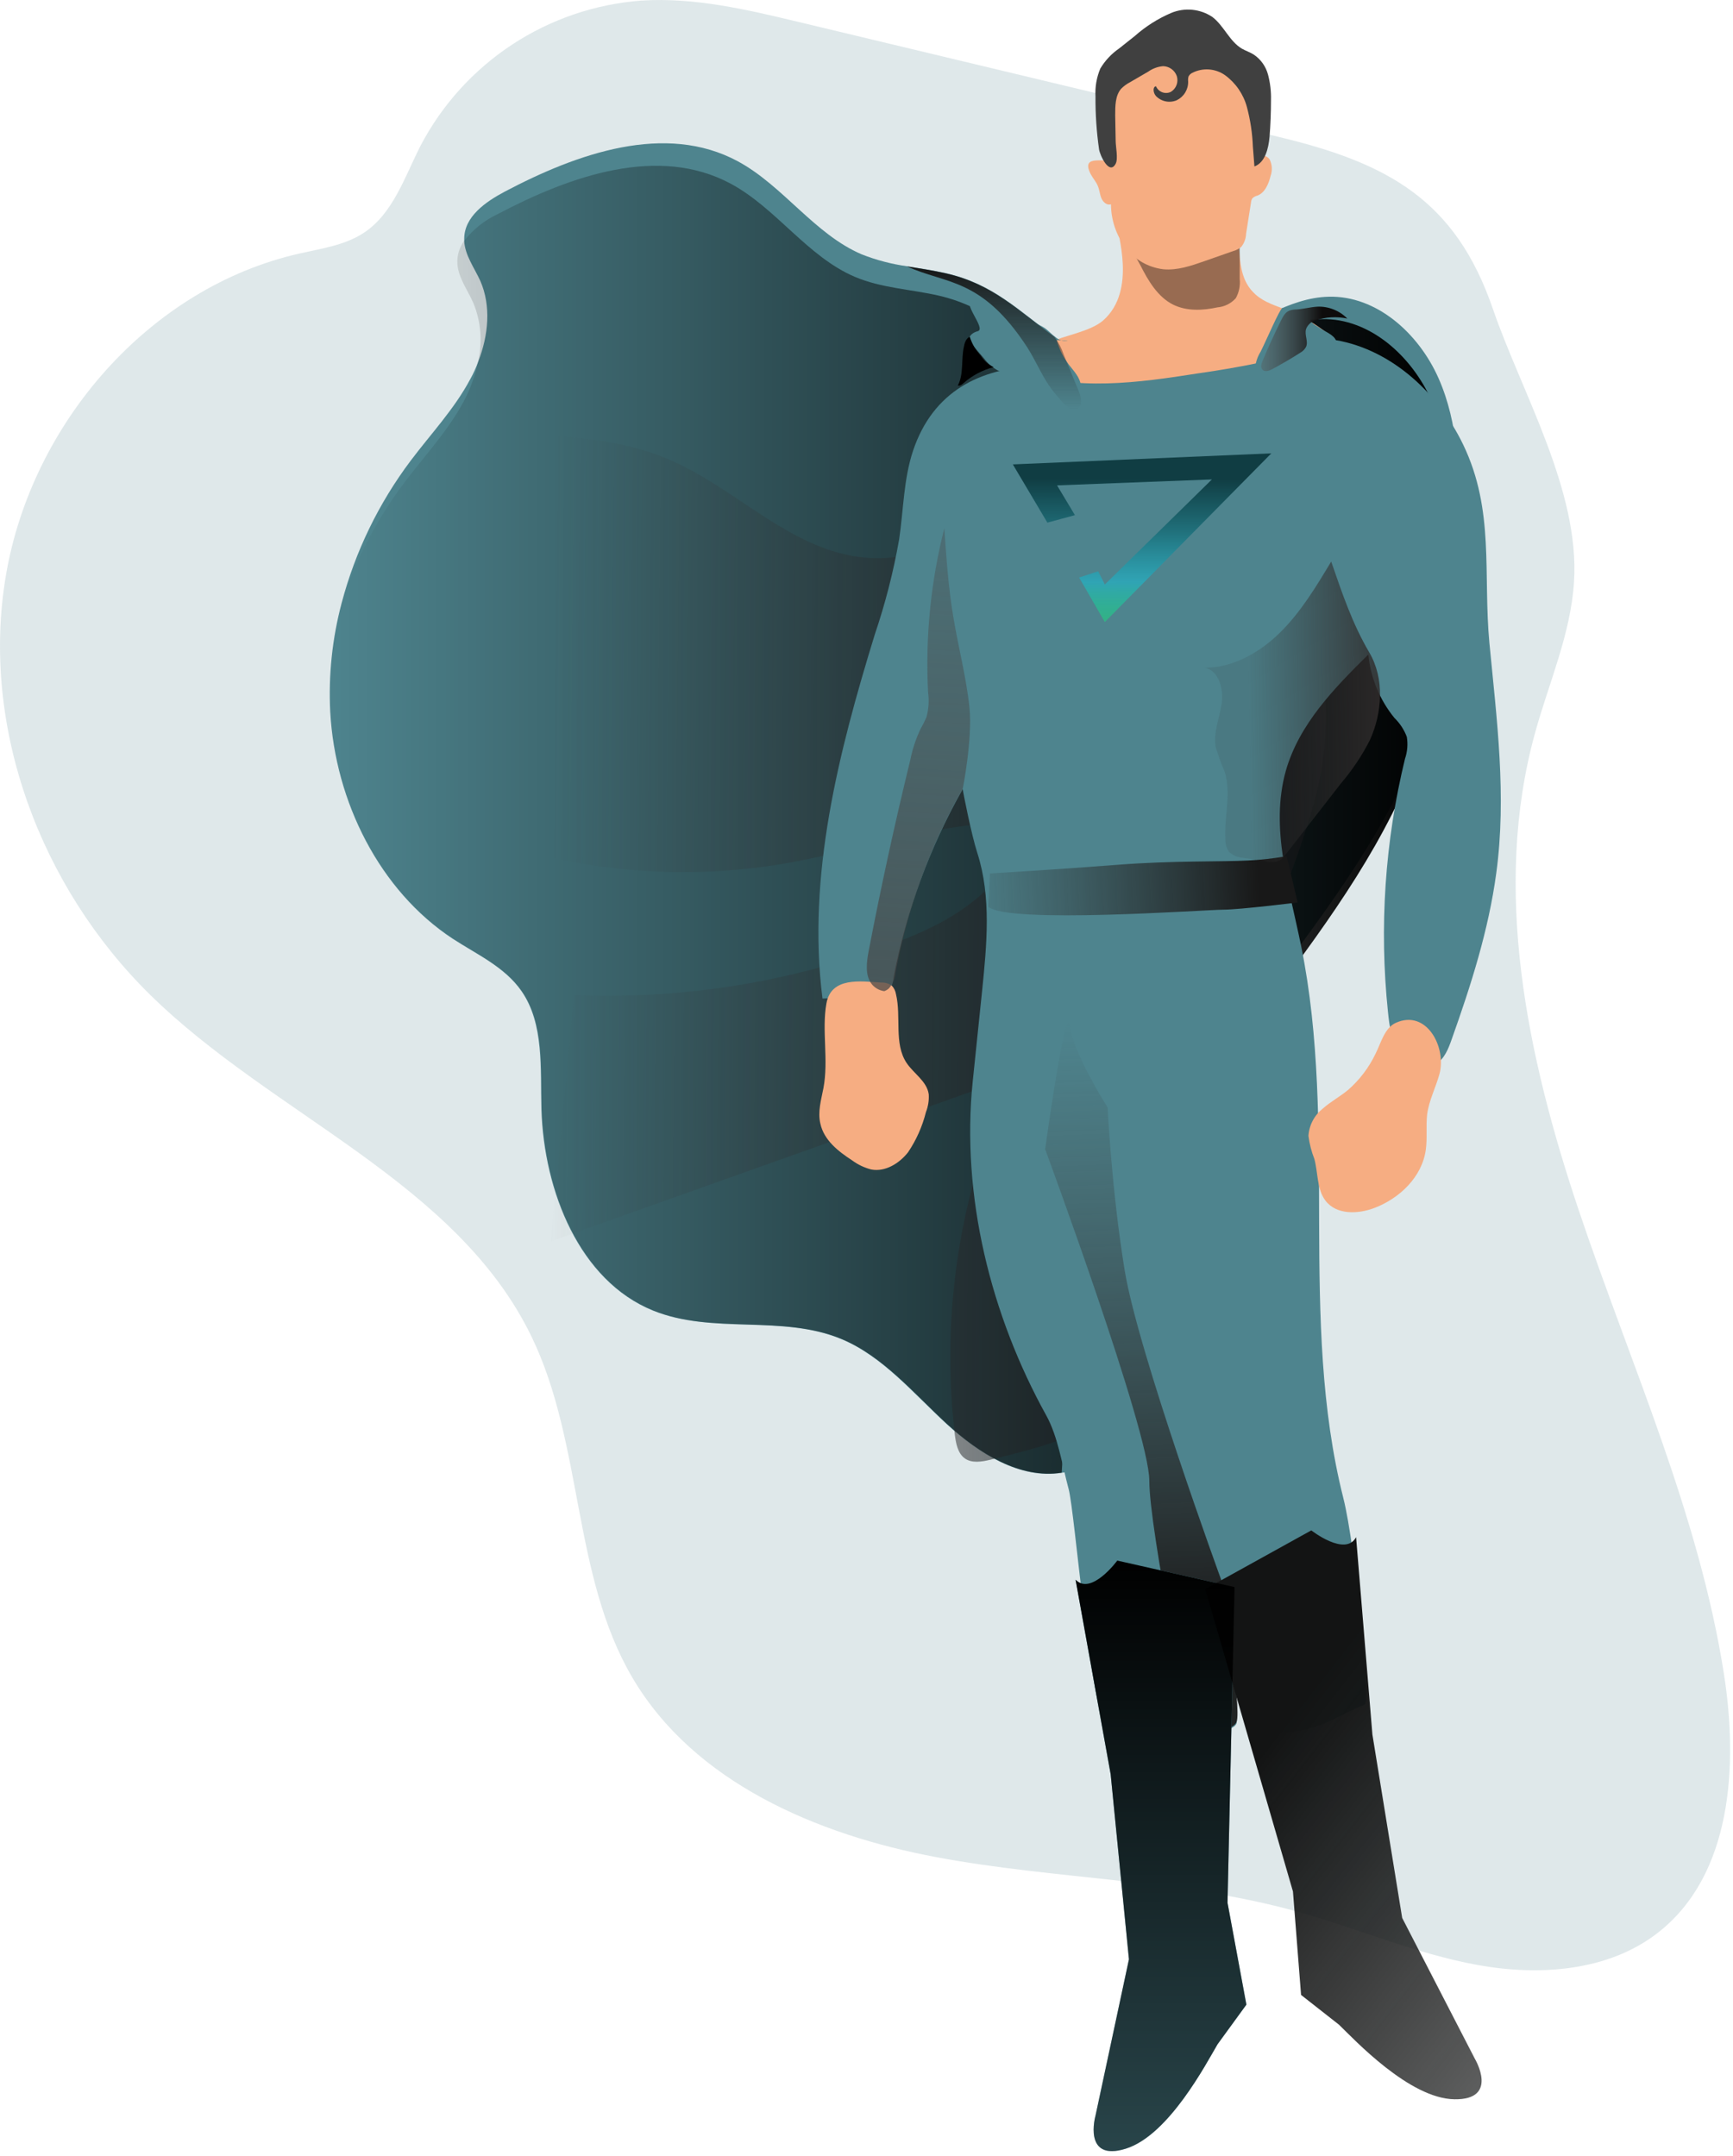
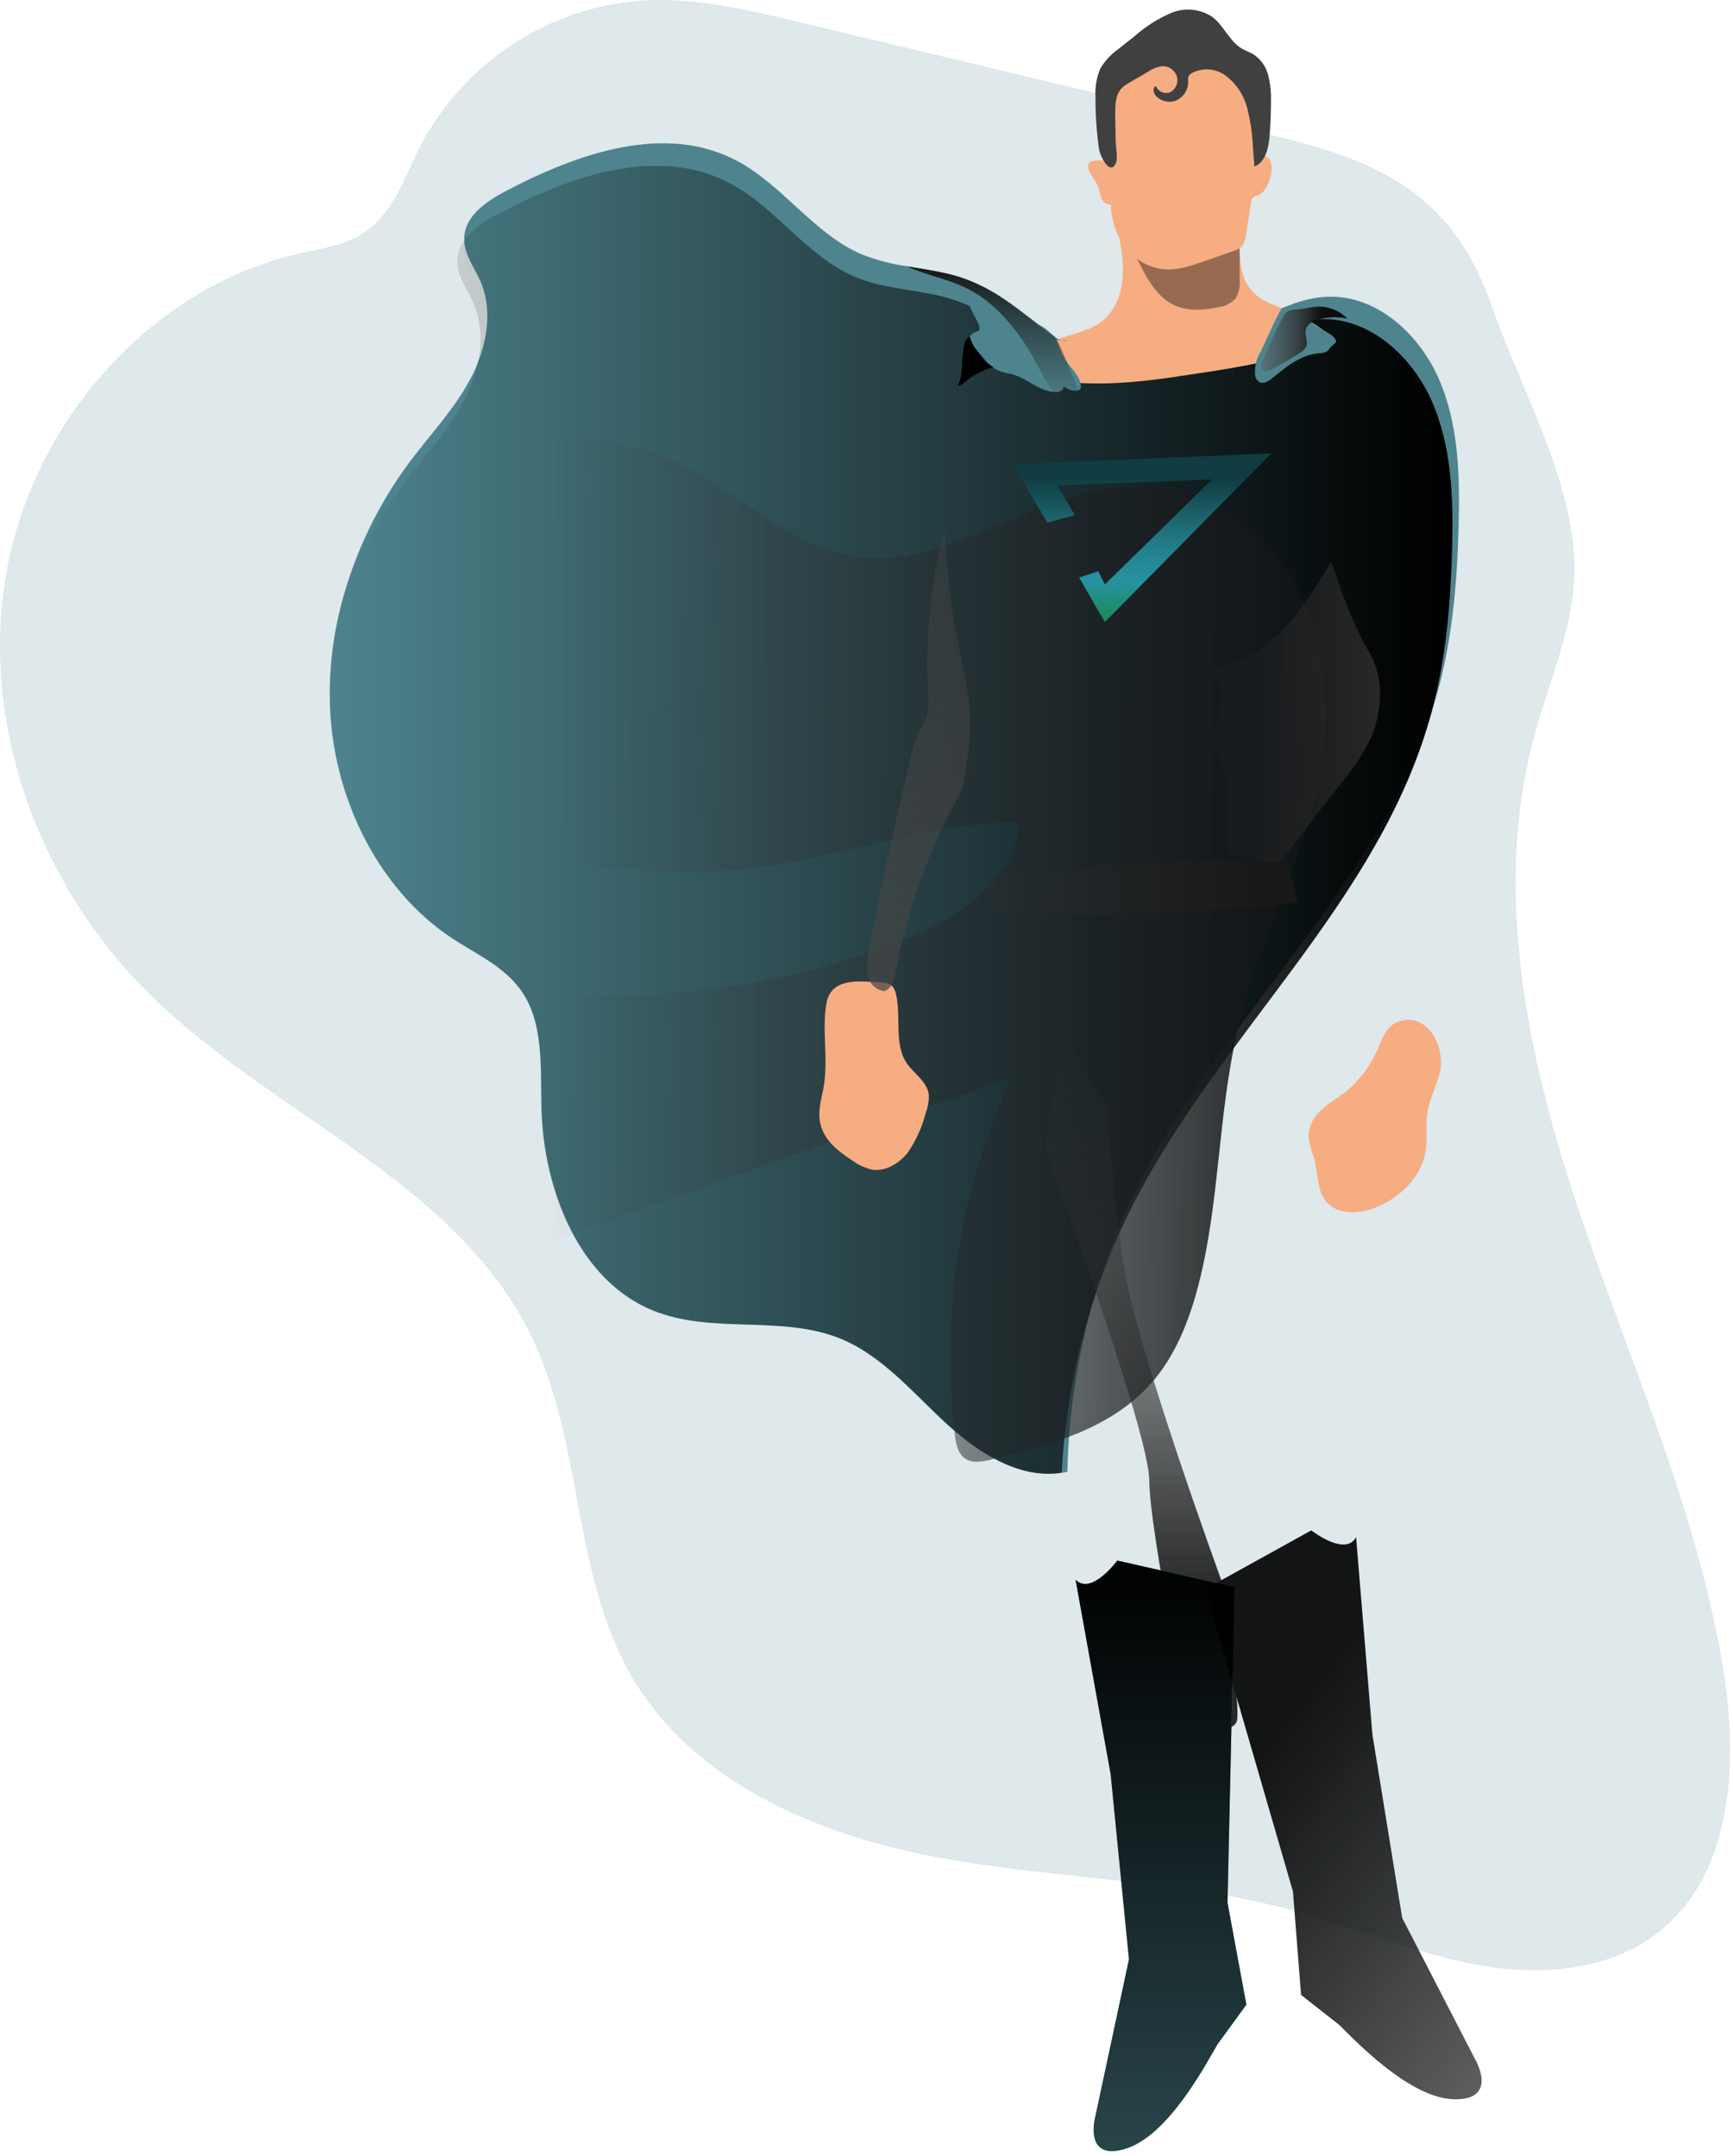
<svg xmlns="http://www.w3.org/2000/svg" width="291" height="362" viewBox="0 0 291 362" fill="none">
  <path opacity="0.18" d="M214.73 22.99L134.19 3.71C125.48 1.62 116.61 -0.48 107.67 0.1C99.935 0.684 92.476 3.226 85.994 7.488C79.513 11.749 74.222 17.59 70.62 24.46C67.95 29.7 66.03 35.8 61.14 39.06C57.95 41.18 54.01 41.72 50.28 42.57C25.08 48.27 5.34 71.06 1 96.57C-3.34 122.08 6.8 148.95 25.23 167.05C45.89 187.34 76.69 198.41 89.28 224.48C97.96 242.48 96.08 264.48 106.18 281.67C116.5 299.26 137.18 308.07 157.24 311.83C177.3 315.59 198.03 315.49 217.69 320.93C227.89 323.75 237.69 328.04 248.1 329.93C258.51 331.82 270.1 331 278.42 324.49C290.78 314.84 291.9 296.58 289.48 281.08C285.27 254.18 273.79 229.08 265.11 203.24C256.43 177.4 250.51 149.35 257.75 123.1C260.07 114.66 263.75 106.47 264.3 97.73C265.3 82.39 255.57 66.05 250.68 51.87C244.41 33.61 233.09 27.39 214.73 22.99Z" fill="#4E848E" />
  <path d="M244.93 88.13C244.7 97.46 243.93 106.8 241.51 115.76C241.18 116.96 240.83 118.15 240.45 119.32C230.84 149.46 204.9 171.18 190.84 199.58C187.702 205.912 185.184 212.533 183.32 219.35C183.276 219.456 183.246 219.567 183.23 219.68C180.775 228.628 179.432 237.844 179.23 247.12C178.901 247.198 178.567 247.254 178.23 247.29C171.23 248.39 164.35 244.04 158.97 239.11C153.34 233.94 148.23 227.75 141.3 224.85C131.3 220.68 119.62 224.12 109.61 220.04C97.33 215.04 91.31 200.04 90.91 186.23C90.71 179.39 91.38 171.92 87.57 166.42C84.74 162.34 80.08 160.27 76 157.61C63.75 149.54 56.28 134.61 55.45 119.52C55.138 113.364 55.786 107.197 57.37 101.24C59.654 92.603 63.59 84.49 68.96 77.35C72.36 72.83 76.28 68.7 78.96 63.67C79.496 62.709 79.951 61.706 80.32 60.67C82.01 56.3 82.5 51.38 80.65 47.16C79.65 44.96 78.07 42.86 77.95 40.46C77.939 40.34 77.939 40.22 77.95 40.1C77.95 36.36 81.56 33.88 84.73 32.19C96.96 25.73 111.73 20.53 123.89 27.08C131.49 31.18 136.76 39.32 144.7 42.71C147.158 43.678 149.723 44.35 152.34 44.71C154.5 45.07 156.67 45.38 158.81 45.87C166.76 47.66 171.06 52.18 177.08 56.53C177.59 56.9 178.08 57.28 178.66 57.64C185.08 61.98 197.16 59.58 203.89 57.06C210.35 54.67 216.28 49.97 223.13 49.82C231.13 49.62 238.21 55.94 241.56 63.52C244.91 71.1 245.15 79.77 244.93 88.13Z" fill="#4E848E" />
  <path d="M243.84 91.89C243.6 101.14 242.84 110.42 240.45 119.32C240.45 119.39 240.45 119.45 240.4 119.52C231.79 151.52 204.34 173.84 189.72 203.34C187.165 208.497 185.018 213.847 183.3 219.34C183.262 219.444 183.232 219.551 183.21 219.66C180.425 228.622 178.768 237.897 178.28 247.27C171.28 248.37 164.42 244.02 159.02 239.09C153.41 233.91 148.29 227.74 141.35 224.83C131.35 220.66 119.68 224.11 109.67 220.02C97.39 215.02 91.36 200.02 90.97 186.2C90.78 179.38 91.45 171.9 87.62 166.4C84.8 162.31 80.13 160.26 76.07 157.58C63.82 149.51 56.34 134.58 55.5 119.5C55.173 113.353 55.807 107.192 57.38 101.24C59.731 93.998 63.266 87.196 67.84 81.11C71.23 76.6 75.14 72.46 77.84 67.44C78.977 65.32 79.799 63.047 80.28 60.69C81.033 57.438 80.764 54.033 79.51 50.94C78.51 48.61 76.77 46.44 76.79 43.88C76.809 42.659 77.199 41.473 77.91 40.48C79.409 38.541 81.35 36.988 83.57 35.95C95.79 29.51 110.57 24.31 122.73 30.86C130.34 34.96 135.59 43.1 143.54 46.48C148 48.38 152.94 48.56 157.64 49.64C166.27 51.64 170.64 56.75 177.49 61.41C183.91 65.75 195.99 63.41 202.72 60.83C209.18 58.42 215.11 53.74 221.96 53.58C229.96 53.4 237.04 59.72 240.4 67.3C243.76 74.88 244.05 83.53 243.84 91.89Z" fill="url(#paint0_linear)" />
  <path d="M113.06 77.47C104.21 73.47 94.29 73.13 84.65 72.85C82.32 72.79 79.89 72.75 77.81 73.85C76.172 74.865 74.757 76.202 73.65 77.78C63.55 90.32 53.57 104.87 54.08 121.28C54.055 122.848 54.355 124.404 54.96 125.85C55.96 127.85 57.76 129.13 59.57 130.29C80.785 143.881 106.273 149.155 131.14 145.1C144.49 142.86 157.53 137.91 171.05 138.1C170.67 147.78 161.16 153.96 152.53 157.43C134.712 164.601 115.569 167.888 96.38 167.07L92.5 208.43L169.84 180.88C161.238 199.601 157.945 220.325 160.32 240.79C160.5 242.3 160.8 243.99 161.99 244.86C163.18 245.73 164.86 245.44 166.32 245.09C176.09 242.71 186.49 239.98 193.32 232.24C197.32 227.71 199.64 221.86 201.19 215.94C204.84 201.94 204.49 187.16 207.79 173.1C210.92 159.77 217.23 147.49 220.79 134.27C227.56 108.94 215.65 78.27 186.38 82.11C173.84 83.74 162.51 92.29 149.93 93.59C135.26 95.11 125.56 83.12 113.06 77.47Z" fill="url(#paint1_linear)" />
-   <path d="M251.25 146.6C249.96 156.18 247 165.42 243.77 174.49C243.22 176.06 242.57 177.74 241.19 178.6C239.19 179.87 236.45 178.75 235.06 176.8C233.67 174.85 233.3 172.3 233.06 169.88C231.58 155.664 232.547 141.299 235.92 127.41C236.325 126.228 236.431 124.963 236.23 123.73C235.781 122.529 235.07 121.443 234.15 120.55C231.669 117.507 230.145 113.798 229.77 109.89C224.07 115.53 218.15 121.56 215.91 129.43C213.22 139 216.51 149.11 218.49 158.88C224.67 189.26 217.99 221.51 225.57 251.54C227.64 259.75 230.1 285.8 229.19 286.18C224.76 287.98 222.12 290.18 217.4 290.69C216.393 290.908 215.343 290.803 214.4 290.39C213.14 289.68 211.94 284.51 211.59 283.08C209.9 276.08 194.59 233.81 199.45 242.86C207.35 257.68 207.67 287.12 207.67 289.12C207.67 292.17 188.62 292.44 185.86 289.95C183.1 287.46 180.51 253.95 179.44 250.01C178.37 246.07 177.66 241.22 175.68 237.65C166.38 220.86 161.36 200.85 163.34 181.55C163.86 176.49 164.383 171.433 164.91 166.38C165.7 158.65 166.48 150.63 164.12 143.25C163.12 140.19 161.66 132.77 161.66 132.49C156.107 142.312 152.186 152.971 150.05 164.05C149.983 165.026 149.593 165.951 148.94 166.68C148.721 166.89 148.458 167.047 148.17 167.14C147.577 167.319 146.959 167.404 146.34 167.39L138.11 167.66C135.49 147.06 140.81 126.33 146.88 106.57C148.653 101.349 150.024 96 150.98 90.57C151.72 85.57 151.73 80.42 153.32 75.67C156.68 65.67 164.58 61.85 173.9 61.48C185.624 60.984 197.311 59.812 208.9 57.97C213.71 57.21 218.56 56.33 223.37 56.97C233.02 58.22 241.32 65.57 245.69 74.65C251.02 85.72 249 96.35 250.1 108C251.34 120.89 253.01 133.62 251.25 146.6Z" fill="#4E848E" />
  <path d="M138.27 182.69C137.89 184.69 137.27 186.69 137.76 188.69C138.37 191.46 140.76 193.32 143.08 194.83C144.041 195.543 145.131 196.063 146.29 196.36C148.62 196.81 151 195.36 152.48 193.47C153.864 191.415 154.879 189.134 155.48 186.73C155.857 185.777 156.017 184.752 155.95 183.73C155.64 181.53 153.42 180.27 152.21 178.44C150.08 175.2 151.36 170.74 150.45 166.92C150.366 166.387 150.122 165.891 149.75 165.5C149.24 165.137 148.625 164.955 148 164.98C144.49 164.77 139.58 163.98 138.77 168.48C137.96 172.98 139.16 177.99 138.27 182.69Z" fill="#F6AD82" />
  <path d="M226.36 183.01C225.01 184.13 223.45 184.96 222.13 186.13C221.426 186.681 220.846 187.375 220.429 188.166C220.012 188.957 219.767 189.828 219.71 190.72C219.881 192.053 220.217 193.36 220.71 194.61C221.33 196.95 221.11 199.61 222.54 201.56C224.38 204.01 228 203.88 230.8 202.82C234.99 201.22 238.8 197.64 239.42 193.02C239.69 191.07 239.42 189.07 239.64 187.12C239.95 184.77 241.08 182.62 241.71 180.34C242.93 175.89 239.58 169.4 234.38 171.74C232.48 172.59 231.88 175.16 230.99 176.9C229.882 179.233 228.306 181.312 226.36 183.01V183.01Z" fill="#F6AD82" />
  <path d="M210.84 49.46C212.33 50.8 214.31 51.35 216.15 52.08C218.635 53.052 220.956 54.401 223.03 56.08C223.335 56.279 223.559 56.58 223.66 56.93C223.79 57.66 222.94 58.12 222.26 58.32C215.313 60.237 208.248 61.7 201.11 62.7C191.11 64.28 180.66 65.7 171.05 62.33C170.61 62.17 170.05 61.85 170.18 61.33C170.244 61.135 170.366 60.964 170.53 60.84C172.205 59.509 174.056 58.415 176.03 57.59C178.57 56.34 183.03 55.71 185.21 53.83C191.06 48.72 187.36 38.83 187.77 38.17C188.95 36.17 191.39 35.49 193.61 35.17C196.315 34.761 199.075 34.91 201.72 35.61C204.02 36.28 207.72 37.96 208.01 40.73C208.23 44.01 208.26 47.18 210.84 49.46Z" fill="#F6AD82" />
  <path d="M191.47 44.5C192.8 47.14 194.4 49.85 196.97 51.14C199.26 52.28 201.97 52.14 204.42 51.61C205.609 51.51 206.715 50.959 207.51 50.07C208.054 49.089 208.284 47.966 208.17 46.85V37.77C204.5 38.63 200.75 39.49 197 39.17C195.5 39.04 191.15 37.67 190 39.02C188.85 40.37 190.84 43.29 191.47 44.5Z" fill="url(#paint2_linear)" />
  <path d="M183.15 29.24C183.5 29.92 184.05 30.49 184.35 31.24C184.65 31.99 184.67 32.64 184.95 33.3C185.23 33.96 185.9 34.53 186.55 34.3C186.565 36.913 187.413 39.452 188.97 41.55C189.73 42.558 190.686 43.402 191.781 44.031C192.876 44.66 194.086 45.061 195.34 45.21C197.7 45.43 200.02 44.63 202.27 43.84L207.12 42.14C207.602 42.01 208.05 41.774 208.43 41.45C208.931 40.82 209.215 40.045 209.24 39.24L210.07 33.97C210.088 33.728 210.168 33.494 210.3 33.29C210.538 33.067 210.832 32.912 211.15 32.84C212.4 32.36 213.02 30.9 213.35 29.55C213.512 29.098 213.581 28.618 213.553 28.139C213.526 27.66 213.402 27.191 213.19 26.76C212.66 25.96 211.26 25.87 210.96 26.76C211.123 23.319 210.54 19.884 209.25 16.69C208.616 15.134 207.654 13.733 206.428 12.584C205.203 11.434 203.743 10.563 202.15 10.03C200.143 9.588 198.068 9.561 196.05 9.95C194.64 10.101 193.261 10.465 191.96 11.03C190.67 11.65 188.58 10.03 187.96 11.4C187.202 12.765 186.534 14.178 185.96 15.63C185.72 17.33 185.75 20.8 185.5 22.51C185.32 23.76 187.5 25.6 186.82 26.61C186.14 27.62 181.27 25.61 183.15 29.24Z" fill="#F6AD82" />
  <path d="M184.55 25.07C184.13 22.132 183.929 19.167 183.95 16.2C183.861 14.595 184.138 12.992 184.76 11.51C185.562 10.169 186.643 9.016 187.93 8.13L190.56 6.04C192.376 4.431 194.439 3.124 196.67 2.17C197.783 1.708 198.993 1.527 200.192 1.642C201.392 1.757 202.545 2.165 203.55 2.83C205.5 4.29 206.46 6.96 208.55 8.18C209.18 8.54 209.9 8.76 210.55 9.18C211.728 9.98 212.574 11.182 212.93 12.56C213.294 13.943 213.459 15.371 213.42 16.8C213.42 18.86 213.34 20.91 213.18 22.95C213 24.95 212.44 27.28 210.64 27.95L210.38 24.63C210.294 22.383 209.959 20.153 209.38 17.98C208.8 15.826 207.502 13.935 205.7 12.62C204.9 12.058 203.962 11.727 202.987 11.661C202.012 11.596 201.037 11.8 200.17 12.25C199.91 12.38 199.7 12.59 199.57 12.85C199.5 13.124 199.479 13.409 199.51 13.69C199.525 14.341 199.353 14.983 199.014 15.539C198.676 16.096 198.185 16.544 197.6 16.83C197.016 17.08 196.369 17.147 195.746 17.022C195.123 16.897 194.553 16.586 194.11 16.13C193.65 15.64 193.5 14.59 194.11 14.48C194.206 14.71 194.348 14.918 194.527 15.091C194.706 15.265 194.919 15.4 195.151 15.489C195.384 15.578 195.633 15.618 195.882 15.608C196.131 15.598 196.375 15.537 196.6 15.43C197.043 15.162 197.382 14.753 197.564 14.269C197.745 13.784 197.758 13.253 197.6 12.76C197.428 12.283 197.114 11.87 196.702 11.575C196.289 11.281 195.797 11.118 195.29 11.11C194.401 11.192 193.549 11.506 192.82 12.02L189.76 13.8C189.206 14.086 188.7 14.458 188.26 14.9C187.26 16.05 187.26 17.8 187.26 19.38L187.34 23.67C187.34 24.61 187.78 26.67 187.34 27.49C186.28 29.51 184.69 26.06 184.55 25.07Z" fill="#404040" />
  <path d="M177.43 57.1C177.851 58.597 178.55 60.001 179.49 61.24C180.32 62.32 181.38 63.37 181.49 64.76C181.519 64.941 181.491 65.126 181.41 65.29C181.322 65.399 181.209 65.485 181.079 65.539C180.95 65.593 180.809 65.614 180.67 65.6C179.898 65.607 179.15 65.329 178.57 64.82C178.76 65.4 178.03 65.82 177.45 65.82C174.75 65.95 172.55 63.55 169.93 62.82C169.124 62.683 168.332 62.479 167.56 62.21C166.659 61.715 165.875 61.033 165.26 60.21L163.18 57.78C162.984 57.591 162.843 57.352 162.77 57.09C162.62 56.34 163.45 55.79 164.16 55.62C165.76 55.22 161.16 50.54 163.44 50.34C165 50.2 174.02 54.16 175.35 55.03C176.01 55.46 176.53 56.08 177.16 56.56C177.447 56.824 177.792 57.018 178.166 57.127C178.541 57.236 178.936 57.258 179.32 57.19" fill="#4E848E" />
  <path d="M161.84 58.29C161.38 60.43 161.84 62.82 160.84 64.73C161.21 64.83 161.56 64.55 161.84 64.29C163.281 63.034 164.992 62.127 166.84 61.64C165.95 61.225 165.203 60.557 164.69 59.72C163.844 58.815 163.211 57.732 162.84 56.55C162.2 56.81 161.94 57.65 161.84 58.29Z" fill="url(#paint3_linear)" />
  <path d="M224.35 57.24C224.46 57.61 223.41 58.16 223.25 58.51C222.94 59.23 222.01 59.28 221.25 59.35C218.37 59.61 215.94 61.61 213.66 63.48C213.02 64 212.16 64.55 211.45 64.13C211.263 64.007 211.105 63.844 210.986 63.655C210.867 63.465 210.79 63.252 210.76 63.03C210.612 61.63 210.94 60.221 211.69 59.03C212.69 57.03 214.91 51.82 215.33 51.73C216.631 51.486 217.97 51.534 219.25 51.87C220.32 52.35 219.81 52.44 219.94 53.39C220.07 54.34 220.88 54.54 221.64 55.09C222.4 55.64 224.08 56.24 224.35 57.24Z" fill="#4E848E" />
  <path d="M215.14 53.73C214.02 55.983 212.973 58.273 212 60.6C211.8 61.08 211.62 61.7 212 62.09C212.38 62.48 213.05 62.29 213.55 62.02C215.17 61.16 216.757 60.233 218.31 59.24C218.734 59.012 219.082 58.664 219.31 58.24C219.72 57.33 219.01 56.24 219.31 55.24C219.444 54.898 219.654 54.59 219.924 54.341C220.195 54.091 220.518 53.906 220.87 53.8C222.6 53.217 224.455 53.11 226.24 53.49C225.591 52.828 224.811 52.308 223.95 51.964C223.09 51.62 222.167 51.458 221.24 51.49C219.91 51.56 218.63 51.96 217.3 51.98C216.09 52.09 215.67 52.67 215.14 53.73Z" fill="url(#paint4_linear)" />
  <path d="M161.63 132.49C156.188 142.073 152.379 152.496 150.36 163.33C150.295 164.304 149.908 165.229 149.26 165.96C149.036 166.167 148.77 166.324 148.48 166.42C148.052 166.363 147.64 166.221 147.268 166.003C146.895 165.785 146.57 165.495 146.31 165.15C145.23 163.65 145.52 161.54 145.86 159.7C147.927 148.92 150.26 138.21 152.86 127.57C153.214 125.786 153.789 124.053 154.57 122.41C154.94 121.762 155.274 121.095 155.57 120.41C155.945 119.053 156.037 117.634 155.84 116.24C155.364 106.972 156.284 97.684 158.57 88.69C158.91 93.62 159.24 98.57 160.05 103.42C160.89 108.57 162.24 113.61 162.79 118.79C163.34 123.97 161.63 132.77 161.63 132.49Z" fill="url(#paint5_linear)" />
  <path d="M166.22 146.66C166.22 146.66 178.27 145.94 187.55 145.21C196.83 144.48 205.4 144.72 209.55 144.48C211.73 144.378 213.901 144.134 216.05 143.75L217.9 151.53C217.9 151.53 208.16 152.74 205.38 152.74C202.6 152.74 169.21 155.17 165.96 152.25L166.22 146.66Z" fill="url(#paint6_linear)" />
  <g style="mix-blend-mode:multiply">
    <path d="M223.53 94.29C221 98.5 218.43 102.76 214.98 106.17C211.53 109.58 207.04 112.12 202.3 112.12C204.64 112.54 205.5 115.68 205.14 118.12C204.78 120.56 203.71 123.01 204.14 125.45C204.556 126.849 205.057 128.222 205.64 129.56C206.8 133.21 205.53 137.19 205.76 141.02C205.753 141.734 205.966 142.432 206.37 143.02C207.001 143.623 207.828 143.978 208.7 144.02L212.56 144.63C213.308 144.829 214.1 144.784 214.82 144.5C215.266 144.215 215.648 143.841 215.94 143.4L225.19 131.51C227.087 129.286 228.715 126.846 230.04 124.24C232.11 119.65 232.51 113.95 229.93 109.56C227.07 104.69 225.39 99.67 223.53 94.29Z" fill="url(#paint7_linear)" />
  </g>
  <path d="M205.07 265.29C205.07 265.29 191.07 226.95 188.85 213.29C186.63 199.63 185.99 185.96 185.99 185.96C185.99 185.96 180.27 176.96 179.63 172.29C178.99 167.62 175.5 192.96 175.5 192.96C175.5 192.96 192.99 240.3 192.99 248.63C192.99 256.96 199.99 290.63 199.99 290.63C199.99 290.63 206.71 291.28 207.64 289.12C208.57 286.96 205.07 265.29 205.07 265.29Z" fill="url(#paint8_linear)" />
  <path d="M207.3 266.48L187.61 262.03C187.61 262.03 183.25 267.96 180.61 265.25L186.5 297.91L189.57 328.98L183.95 355.24C183.95 355.24 181.76 363.03 189.02 360.78C196.28 358.53 202.59 346.38 204.45 343.24L209.29 336.59L206.12 319.48L207.3 266.48Z" fill="#4E848E" />
  <path d="M202.38 266.82L220.19 256.96C220.19 256.96 225.91 261.44 227.71 258.1L230.45 291.24L235.45 322.03L247.67 345.71C247.67 345.71 251.78 352.6 244.22 352.48C236.66 352.36 227.44 342.48 224.84 339.96L218.47 334.96L217.11 317.59L202.38 266.82Z" fill="url(#paint9_linear)" />
  <path d="M207.3 266.48L187.61 262.03C187.61 262.03 183.25 267.96 180.61 265.25L186.5 297.91L189.57 328.98L183.95 355.24C183.95 355.24 181.76 363.03 189.02 360.78C196.28 358.53 202.59 346.38 204.45 343.24L209.29 336.59L206.12 319.48L207.3 266.48Z" fill="url(#paint10_linear)" />
  <path d="M180.09 68.76C179.18 68.67 177.69 66.66 177.09 65.99C175.17 63.7 174.09 60.82 172.5 58.33C164.84 46.56 158.84 47.74 152.3 44.73C154.46 45.09 156.63 45.4 158.77 45.89C166.72 47.68 171.02 52.2 177.04 56.55C177.721 57.462 178.257 58.474 178.63 59.55C179.49 61.63 180.343 63.717 181.19 65.81C181.63 66.89 181.9 68.94 180.09 68.76Z" fill="url(#paint11_linear)" />
  <path d="M175.872 87.754L180.5 86.5L177.5 81.5L203.5 80.5L185.517 98.14L184.404 95.915L181.202 96.971L185.517 104.447L213.475 76.121L170.073 77.975L175.872 87.754Z" fill="url(#paint12_linear)" />
  <defs>
    <linearGradient id="paint0_linear" x1="55.41" y1="137.65" x2="243.89" y2="137.65" gradientUnits="userSpaceOnUse">
      <stop stop-opacity="0" />
      <stop offset="0.99" />
    </linearGradient>
    <linearGradient id="paint1_linear" x1="225.5" y1="138" x2="54" y2="136.5" gradientUnits="userSpaceOnUse">
      <stop stop-color="#0F1214" />
      <stop offset="0.776" stop-color="#3E4143" stop-opacity="0" />
    </linearGradient>
    <linearGradient id="paint2_linear" x1="4702.74" y1="948.257" x2="4696.62" y2="245.173" gradientUnits="userSpaceOnUse">
      <stop stop-opacity="0" />
      <stop offset="0.474" stop-opacity="0.22" />
      <stop offset="0.99" stop-opacity="0.38" />
    </linearGradient>
    <linearGradient id="paint3_linear" x1="1421.08" y1="558.928" x2="1396.98" y2="564.077" gradientUnits="userSpaceOnUse">
      <stop stop-opacity="0" />
      <stop offset="0.99" />
    </linearGradient>
    <linearGradient id="paint4_linear" x1="222" y1="62" x2="205" y2="62" gradientUnits="userSpaceOnUse">
      <stop stop-color="#0E0C0C" />
      <stop offset="1" stop-color="#8A8A8A" stop-opacity="0" />
    </linearGradient>
    <linearGradient id="paint5_linear" x1="154" y1="176" x2="158.5" y2="93.5" gradientUnits="userSpaceOnUse">
      <stop stop-color="#454545" stop-opacity="0.77" />
      <stop offset="1" stop-color="#484747" stop-opacity="0.37" />
    </linearGradient>
    <linearGradient id="paint6_linear" x1="218" y1="146.5" x2="166" y2="149" gradientUnits="userSpaceOnUse">
      <stop offset="0.13" stop-color="#181818" />
      <stop offset="1" stop-color="#2E2E2E" stop-opacity="0.14" />
    </linearGradient>
    <linearGradient id="paint7_linear" x1="237" y1="133" x2="210" y2="133.5" gradientUnits="userSpaceOnUse">
      <stop offset="0.033" stop-color="#302C2C" />
      <stop offset="1" stop-color="#313131" stop-opacity="0.13" />
    </linearGradient>
    <linearGradient id="paint8_linear" x1="197.5" y1="268" x2="194" y2="171" gradientUnits="userSpaceOnUse">
      <stop stop-color="#1E1E1E" stop-opacity="0.95" />
      <stop offset="1" stop-color="#3A3A3A" stop-opacity="0" />
    </linearGradient>
    <linearGradient id="paint9_linear" x1="206" y1="302" x2="328.5" y2="397.5" gradientUnits="userSpaceOnUse">
      <stop stop-color="#131414" />
      <stop offset="0.885" stop-color="#151717" stop-opacity="0.33" />
    </linearGradient>
    <linearGradient id="paint10_linear" x1="194.95" y1="262.03" x2="194.95" y2="361.188" gradientUnits="userSpaceOnUse">
      <stop />
      <stop offset="1" stop-opacity="0.48" />
    </linearGradient>
    <linearGradient id="paint11_linear" x1="166.907" y1="44.73" x2="166.907" y2="68.771" gradientUnits="userSpaceOnUse">
      <stop stop-color="#161616" />
      <stop offset="1" stop-color="#212121" stop-opacity="0" />
    </linearGradient>
    <linearGradient id="paint12_linear" x1="193.313" y1="78.593" x2="193.241" y2="104.47" gradientUnits="userSpaceOnUse">
      <stop offset="0.07" stop-color="#103D43" />
      <stop offset="0.42" stop-color="#21727D" />
      <stop offset="0.741" stop-color="#29ABBD" stop-opacity="0.817" />
      <stop offset="1" stop-color="#1DD67D" stop-opacity="0.55" />
    </linearGradient>
  </defs>
</svg>